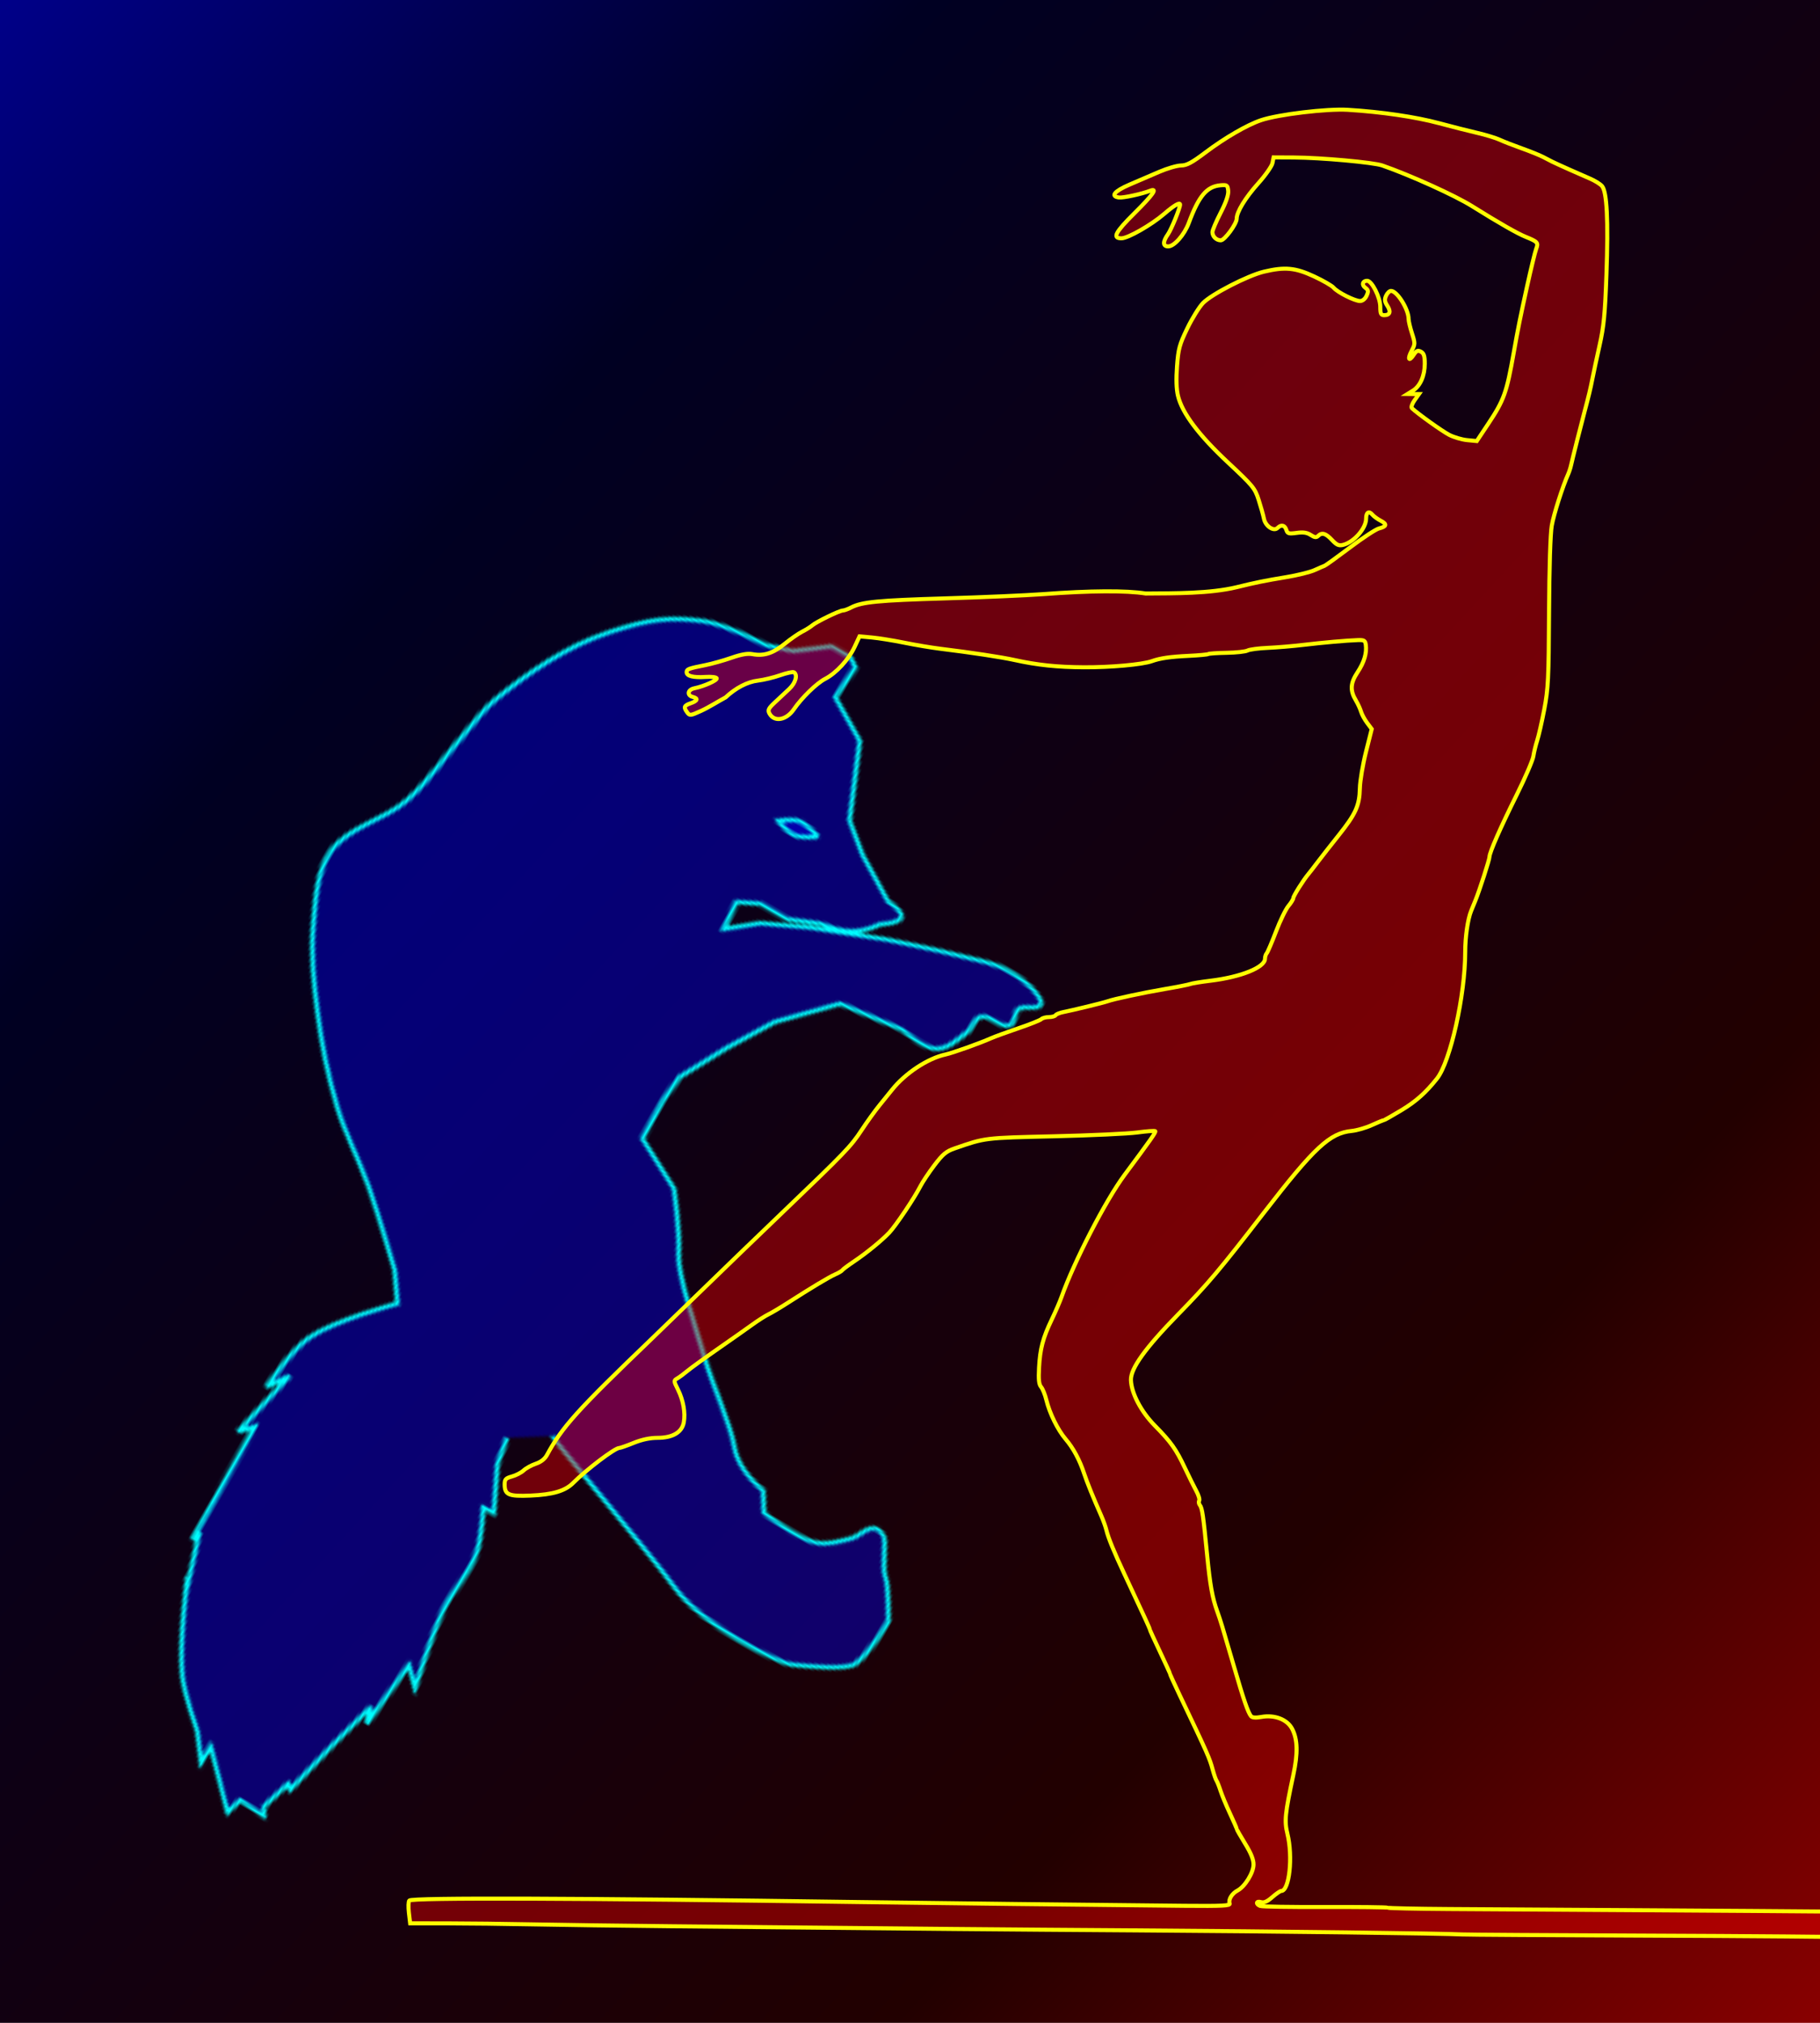
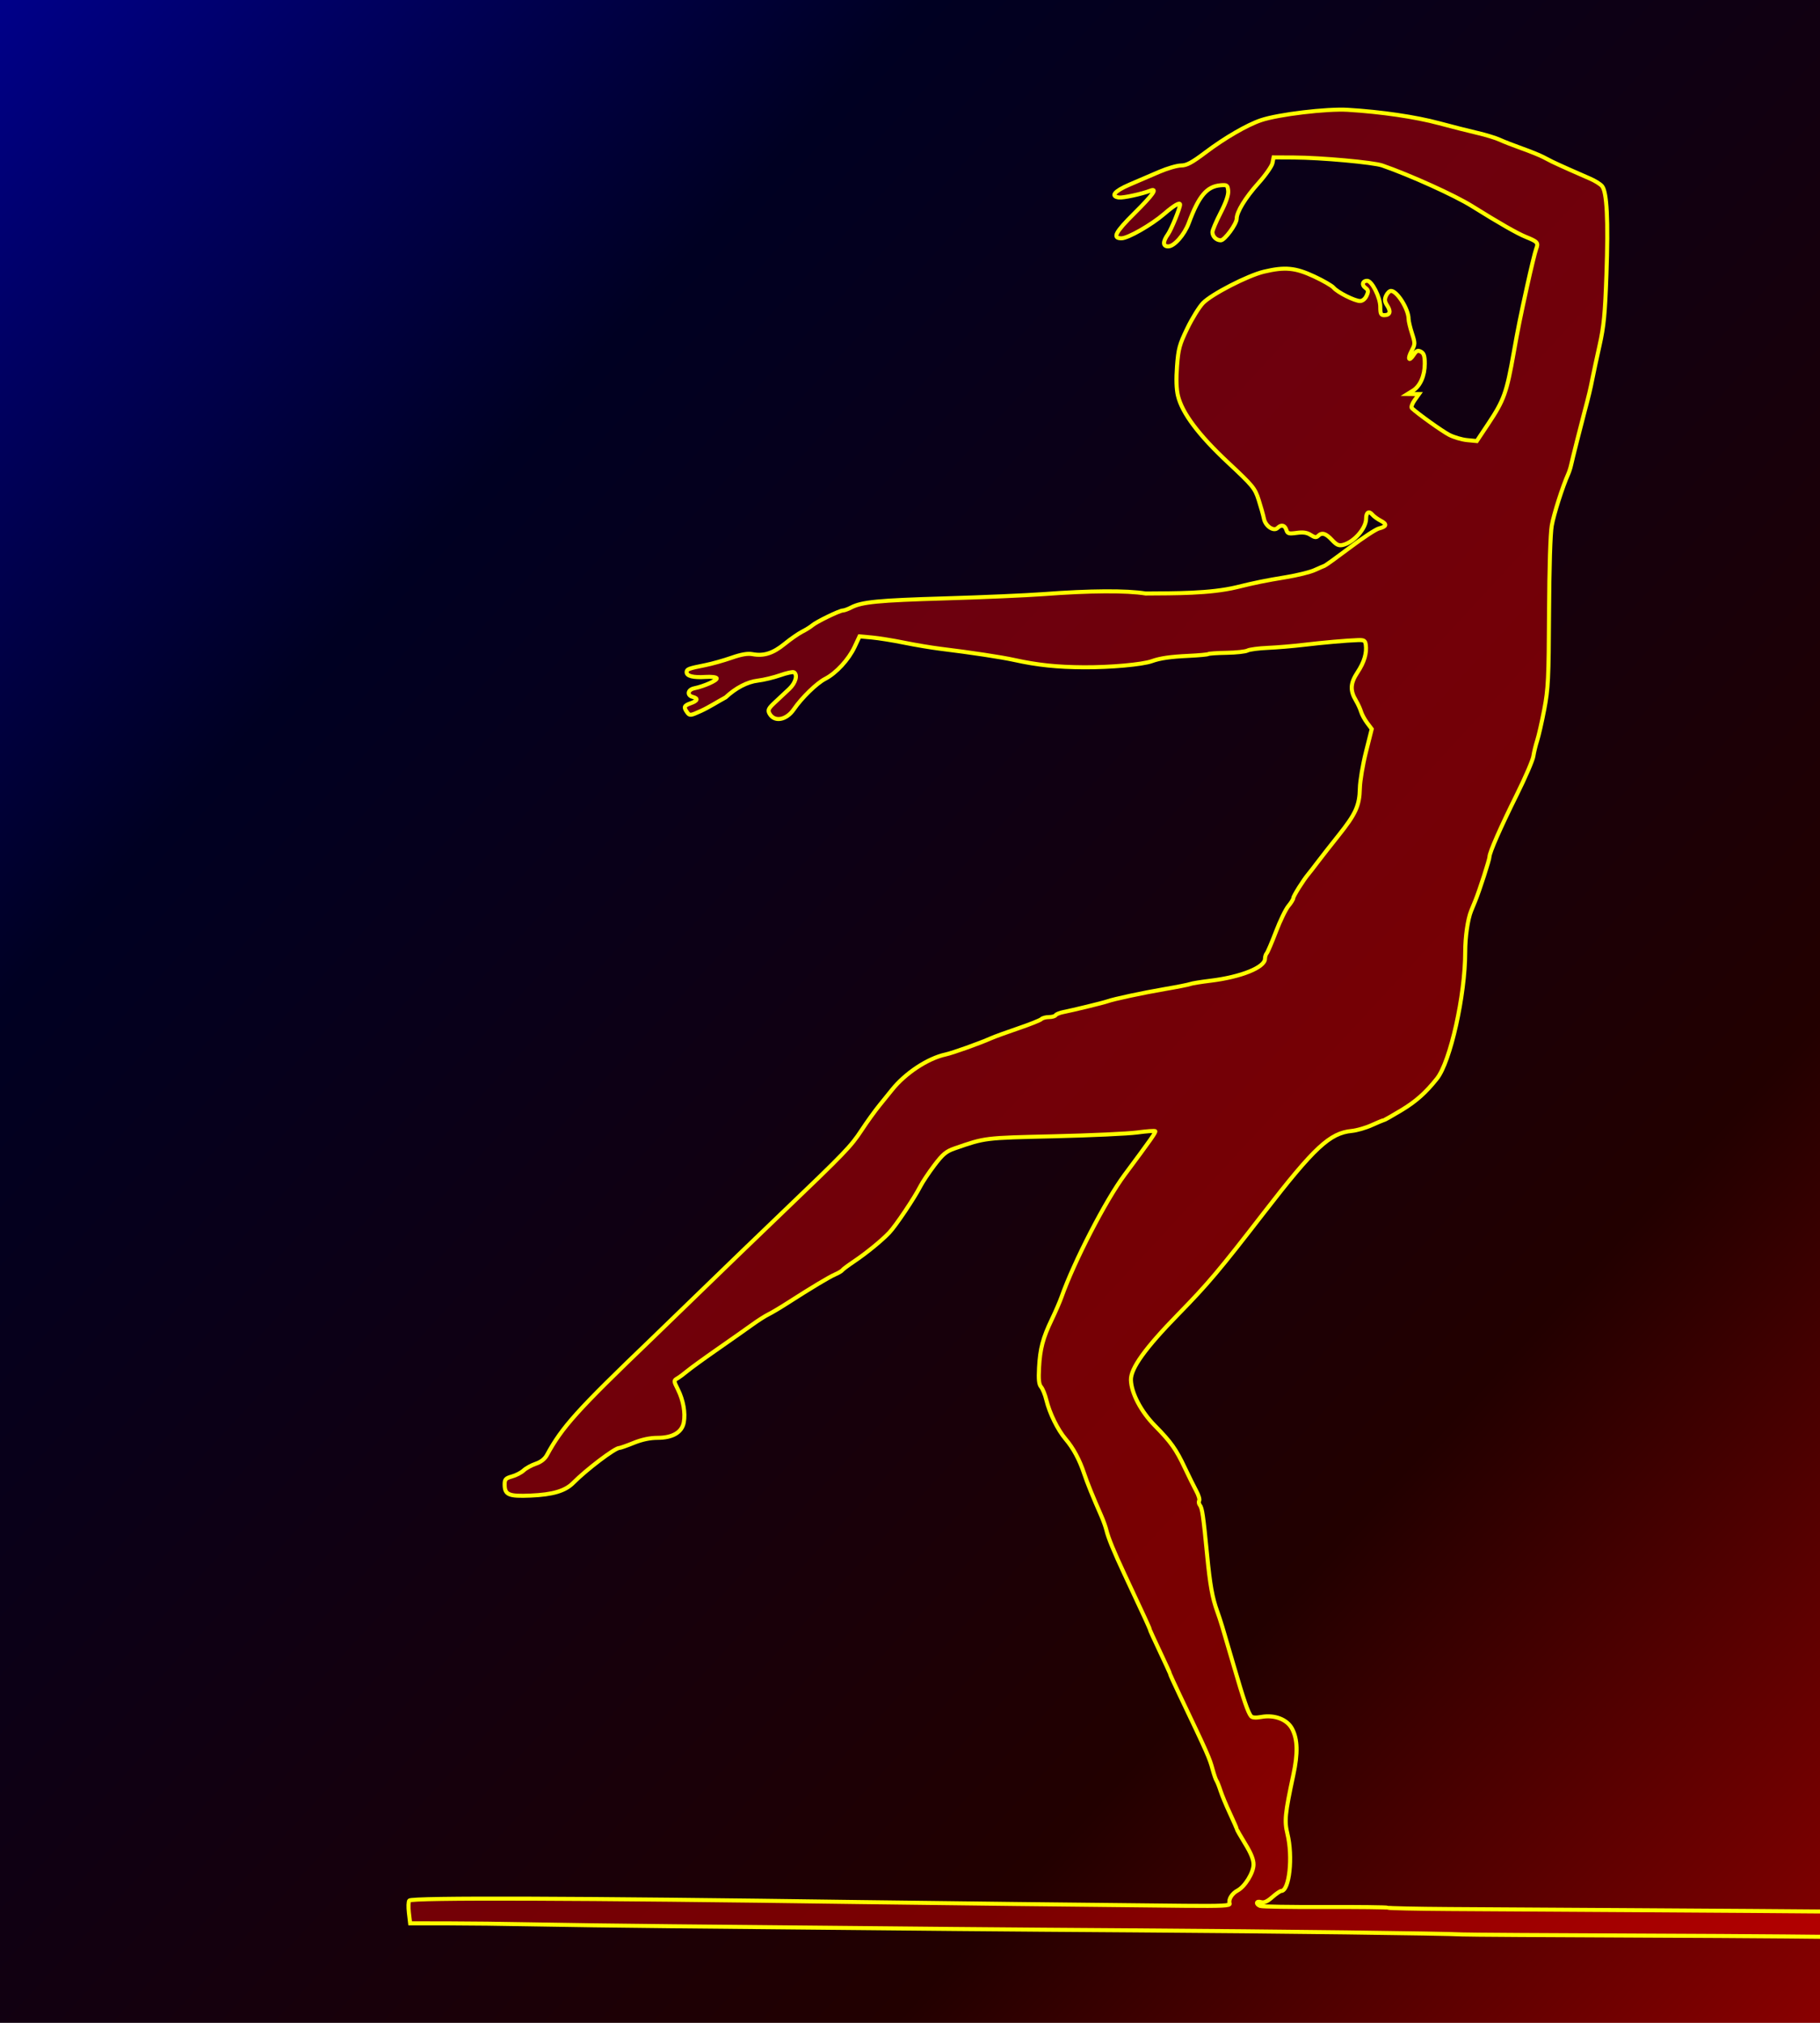
<svg xmlns="http://www.w3.org/2000/svg" viewBox="-200 -50 900 1000" version="1.1" x="0" y="0" width="450" height="500">
  <style>
rect { stroke:none; stroke-width:0; }
.space { fill:url(#bg);}
</style>
  <defs>
    <linearGradient id="bg" x1="0" y1="0" x2="100%" y2="100%">
      <stop stop-color="#000088" stop-opacity="1" offset="0" />
      <stop stop-color="#000022" stop-opacity="1" offset=".25" />
      <stop stop-color="#220000" stop-opacity="1" offset=".75" />
      <stop stop-color="#880000" stop-opacity="1" offset="1" />
    </linearGradient>
    <pattern id="puppy" x="0" y="0" width="1" height="1" viewBox="0 0 520 300">
      <g style="stroke:#00ffff; stroke-width:1.5; fill:#0000ff; fill-opacity:.4;">
-         <path d="M 196 164.75 C 194,167.75 177,210.75 170,224.75 C 163,238.75 165,266.75 167,270.75 C 169,274.75 175.313,287.404 179.186,288.872 C 185.353,291.211 198.834,291.23 198.834,291.23 C 198.834,291.23 210.712,285.204 212.194,283.371 C 214.552,280.454 224.918,277.402 225.555,275.512 C 225.9,274.488 226.719,273.38 226.341,272.368 C 225.222,269.373 220.836,269.031 218.482,266.867 C 215.469,264.097 212.016,261.283 210.623,257.436 C 208.393,251.278 210.623,237.788 210.623,237.788 L 217.696,233.858 C 217.696,233.858 219.059,223.858 226,218.75 C 232.941,213.642 242.235,201.874 250,194.75 C 256.031,189.217 271,173.75 278,170.75 C 285,167.75 298,158.75 298,158.75 L 308.217,141.46 L 324.012,141.064 L 334.798,141.906 L 352.874,150.551 L 370.164,159.982 L 388.24,175.7 L 391.384,197.706 C 391.384,197.706 389.28,206.655 391.384,210.281 C 393.504,213.934 398.43,215.087 402.386,216.568 C 404.888,217.505 408.312,216.296 410.246,218.14 C 412.591,220.376 410.049,225.577 412.603,227.571 C 414.462,229.022 417.498,226.668 419.677,227.571 C 422.073,228.563 422.585,233.072 425.178,233.072 C 426.29,233.072 427.023,231.7 427.536,230.714 C 429.624,226.703 430.08,221.872 429.894,217.354 C 429.681,212.211 427.481,207.34 425.964,202.421 C 423.424,194.187 417.319,178.058 417.319,178.058 L 407.102,154.48 L 399.243,139.548 L 390.598,130.117 L 401.601,129.331 L 405.53,136.404 L 405.53,146.621 L 410.246,156.838 C 411.535,162.602 411.879,168.365 421.248,174.128 C 421.248,174.128 425.021,179.579 427.536,178.844 C 429.684,178.216 429.894,172.557 429.894,172.557 L 440.11,157.624 L 448.756,148.193 L 476.263,137.976 L 485.694,123.83 L 499.054,124.616 L 501.412,121.472 L 501.412,114.399 L 492.767,104.182 L 489.623,95.537 C 489.623,95.537 488.859,80.276 485.694,73.531 C 481.034,63.602 476.902,58.163 464.474,48.382 C 452.045,38.6 437.018,32.226 422.034,27.162 C 416.729,25.369 411.041,25.013 405.53,24.018 C 394.807,22.082 383.749,21.633 373.307,18.517 C 362.628,15.329 353.77,6.004 342.657,5.156 C 333.47,4.455 324.461,8.735 315.935,12.229 C 306.164,16.234 297.173,22.027 288.428,27.948 C 279.01,34.324 269.978,41.36 261.707,49.167 C 254.556,55.917 248.878,64.088 242.059,71.173 C 234.993,78.516 220.054,92.393 220.054,92.393 L 209.837,98.68 C 209.837,98.68 192.74,83.344 182.329,79.032 C 174.968,75.983 158.752,75.103 158.752,75.103 L 166.611,79.818 L 139.104,74.317 L 143.82,78.246 L 95.879,79.032 L 99.808,79.818 L 77.016,86.106 L 83.304,83.748 C 83.304,83.748 60.414,92.089 50.295,98.68 C 44.699,102.326 35.363,112.041 35.363,112.041 L 25.932,118.328 L 33.005,118.328 L 14.929,134.047 L 21.216,135.618 L 20.43,145.049 L 23.574,143.478 L 35.363,146.621 L 33.791,148.193 C 33.791,148.193 48.481,151.247 55.797,152.909 C 62.365,154.4 75.445,157.624 75.445,157.624 L 69.157,159.196 L 95.879,161.554 L 89.591,167.055 C 89.591,167.055 109.409,163.128 119.456,162.34 C 127.813,161.684 136.341,163.744 144.605,162.34 C 150.078,161.41 160.324,156.838 160.324,156.838 L 160.324,160.768 L 176.828,153.695 L 187.045,152.123" />
-         <path d="M 211.408 235.43" />
        <path d="M 411.032 172.557" />
        <path d="M 365.448 114.399" />
-         <path d="M 465.26 106.539" />
-         <path d="M 411.817 137.976" />
-         <path d="M 437.753 141.906 C 437.753,141.906 439.768,136.478 439.325,134.047 C 438.881,131.615 435.395,127.759 435.395,127.759 C 435.395,127.759 433.476,132.442 433.823,134.832 C 434.211,137.502 437.753,141.906 437.753,141.906" />
      </g>
    </pattern>
  </defs>
  <rect class="space" x="-200" y="-50" width="900" height="1000" />
  <rect fill="url(#puppy)" x="0" y="0" width="693.3" height="450" transform="translate(-250,350) rotate(300,346.6,225)" />
  <g style="stroke:#ffff00; stroke-width:2; fill:#ff0000; fill-opacity:.4;">
    <path d="m 721.044,907.767 c -9.9,-0.295 -57.6,-0.691 -106,-0.879 -48.4,-0.188 -89.8,-0.452 -92,-0.587 -8.155,-0.5 -91.225,-1.532 -162,-2.011 -66.587,-0.451 -95.23,-0.707 -229.5,-2.046 -23.925,-0.239 -54.525,-0.655 -68,-0.924 -13.475,-0.27 -32.65,-0.496 -42.611,-0.503 l -18.111,-0.012 -0.618,-5.221 c -0.34,-2.872 -0.246,-5.594 0.21,-6.049 1.488,-1.488 83.979,-1.207 222.13,0.755 33.431,0.475 123.273,1.507 161.27,1.853 18.727,0.171 22.678,-0.031 22.254,-1.138 -0.735,-1.915 1.119,-4.948 3.932,-6.432 3.6,-1.899 7.804,-8.708 7.879,-12.761 0.045,-2.443 -1.209,-5.586 -4.135,-10.36 -2.31,-3.769 -4.2,-7.083 -4.2,-7.365 0,-0.282 -1.503,-3.724 -3.341,-7.648 -1.837,-3.924 -3.921,-8.935 -4.63,-11.135 -0.709,-2.2 -1.602,-4.45 -1.984,-5 -0.382,-0.55 -1.244,-3.025 -1.916,-5.5 -1.567,-5.775 -2.32,-7.474 -16.498,-37.215 -2.547,-5.343 -4.631,-9.929 -4.631,-10.19 0,-0.262 -2.25,-5.211 -5,-10.998 -2.75,-5.787 -5,-10.737 -5,-11.001 0,-0.45 -2.378,-5.628 -12.444,-27.096 -5.228,-11.151 -8.097,-18.137 -8.975,-21.86 -0.371,-1.573 -1.496,-4.723 -2.499,-7 -4.168,-9.459 -6.992,-16.418 -8.496,-20.939 -2.282,-6.861 -5.375,-12.618 -9.158,-17.047 -3.895,-4.56 -7.944,-12.781 -9.553,-19.397 -0.636,-2.616 -1.804,-5.506 -2.595,-6.422 -1.076,-1.247 -1.33,-3.637 -1.01,-9.5 0.518,-9.481 1.879,-14.636 6.291,-23.834 1.847,-3.85 3.995,-8.8 4.773,-11 6.245,-17.646 21.892,-47.955 31.243,-60.521 12.986,-17.45 15.583,-21.152 15.147,-21.588 -0.266,-0.266 -4.25,0.023 -8.854,0.642 -4.604,0.619 -23.22,1.47 -41.37,1.892 -34.491,0.801 -33.681,0.702 -49,6.005 -4.158,1.439 -5.842,2.843 -10,8.334 -2.75,3.632 -5.873,8.321 -6.94,10.42 -2.896,5.697 -12.09,19.396 -15.313,22.817 -3.746,3.976 -11.363,10.195 -17.655,14.416 -2.801,1.879 -5.332,3.772 -5.625,4.207 -0.293,0.435 -1.88,1.372 -3.527,2.084 -2.962,1.279 -11.721,6.539 -23.802,14.293 -3.428,2.2 -7.561,4.652 -9.185,5.449 -1.624,0.797 -5.203,3.079 -7.953,5.07 -2.75,1.991 -10.4,7.373 -17,11.96 -6.6,4.587 -13.393,9.506 -15.096,10.93 -1.703,1.425 -3.952,3.089 -4.998,3.698 -1.856,1.081 -1.848,1.216 0.295,5.509 2.66,5.326 3.767,11.572 2.885,16.276 -0.919,4.899 -5.539,7.608 -12.974,7.608 -3.721,0 -7.753,0.854 -11.804,2.5 -3.384,1.375 -6.583,2.5 -7.109,2.5 -2.177,0 -16.211,10.632 -22.787,17.264 -3.962,3.996 -10.084,5.817 -21.114,6.282 -10.854,0.457 -12.798,-0.389 -12.798,-5.57 0,-2.464 0.528,-3.027 3.641,-3.887 2.003,-0.553 4.593,-1.9 5.757,-2.993 1.164,-1.093 3.865,-2.575 6.002,-3.292 2.514,-0.844 4.46,-2.362 5.512,-4.304 7.512,-13.855 14.895,-22.048 51.587,-57.247 4.95,-4.748 16.66,-16.086 26.021,-25.193 9.362,-9.108 26.655,-25.785 38.43,-37.06 31.503,-30.165 34.248,-33.019 39.565,-41.112 2.669,-4.063 6.683,-9.631 8.918,-12.372 2.236,-2.742 4.965,-6.117 6.065,-7.5 6.556,-8.246 17.721,-15.628 26.5,-17.523 3.542,-0.764 16.912,-5.535 22.593,-8.062 1.701,-0.757 7.75,-2.959 13.441,-4.895 5.692,-1.936 10.803,-3.973 11.357,-4.528 0.555,-0.555 2.242,-1.009 3.749,-1.009 1.508,0 2.998,-0.415 3.312,-0.923 0.314,-0.508 2.028,-1.207 3.809,-1.554 4.634,-0.903 19.961,-4.635 21.738,-5.293 2.994,-1.109 17.751,-4.267 28.5,-6.099 6.05,-1.031 11.675,-2.145 12.5,-2.475 0.825,-0.33 5.325,-1.062 10,-1.627 15.165,-1.832 27,-6.611 27,-10.902 0,-0.95 0.385,-2.155 0.855,-2.677 0.47,-0.522 2.535,-5.35 4.589,-10.729 2.054,-5.378 4.819,-11.068 6.145,-12.644 1.326,-1.576 2.411,-3.341 2.411,-3.921 0,-0.984 5.138,-9.15 7.464,-11.865 0.57,-0.665 2.611,-3.296 4.536,-5.846 1.925,-2.55 6.611,-8.531 10.413,-13.291 8.459,-10.589 10.322,-14.711 10.505,-23.24 0.078,-3.623 1.431,-11.702 3.006,-17.955 l 2.865,-11.368 -2.279,-3.045 c -1.253,-1.675 -2.607,-4.17 -3.009,-5.545 -0.402,-1.375 -1.539,-3.85 -2.527,-5.5 -2.987,-4.988 -2.785,-8.562 0.787,-13.955 3.306,-4.991 4.659,-9.53 4.074,-13.664 -0.286,-2.02 -0.867,-2.362 -3.837,-2.256 -5.91,0.211 -17.033,1.187 -27,2.37 -5.225,0.62 -13.167,1.285 -17.649,1.477 -4.482,0.192 -8.982,0.788 -10,1.325 -1.018,0.536 -5.626,1.039 -10.24,1.116 -4.614,0.077 -8.733,0.353 -9.153,0.613 -0.42,0.26 -4.745,0.66 -9.611,0.89 -9.235,0.436 -14.135,1.142 -18.347,2.645 -4.66,1.663 -20.443,3.081 -33.5,3.01 -13.314,-0.072 -23.03,-1.092 -34.5,-3.62 -6.438,-1.419 -21.054,-3.635 -36.5,-5.534 -4.4,-0.541 -12.464,-1.893 -17.919,-3.004 -5.456,-1.111 -12.656,-2.269 -16,-2.574 l -6.081,-0.553 -2.427,5.189 c -2.942,6.29 -9.158,13.035 -14.573,15.812 -4.166,2.136 -11.552,9.317 -15.463,15.032 -3.744,5.471 -9.728,6.495 -12.095,2.071 -0.892,-1.666 -0.462,-2.528 2.751,-5.521 2.094,-1.951 5.27,-4.922 7.058,-6.603 3.149,-2.962 4.281,-7.011 2.302,-8.234 -0.521,-0.322 -3.559,0.334 -6.75,1.458 -3.191,1.124 -8.184,2.325 -11.096,2.67 -5.172,0.612 -10.911,3.596 -15.914,8.275 -4.161,2.257 -8.102,4.819 -12.054,6.642 -5.343,2.444 -5.718,2.488 -6.943,0.812 -1.909,-2.611 -1.62,-3.38 1.705,-4.539 3.474,-1.211 3.851,-2.394 1,-3.14 -2.96,-0.774 -2.465,-3.576 0.75,-4.242 4.952,-1.026 11.484,-3.947 11.113,-4.968 -0.201,-0.554 -2.672,-0.848 -5.537,-0.658 -6.044,0.399 -9.326,-0.425 -9.326,-2.342 0,-1.512 0.873,-1.841 9.32,-3.517 3.201,-0.635 8.971,-2.255 12.822,-3.601 4.905,-1.714 8.028,-2.254 10.43,-1.803 5.576,1.046 10.137,-0.406 15.825,-5.039 2.944,-2.398 6.872,-5.13 8.728,-6.071 1.856,-0.941 4.088,-2.334 4.961,-3.097 2.023,-1.767 13.55,-7.371 15.18,-7.379 0.679,-0.003 2.49,-0.661 4.026,-1.462 5.311,-2.77 13.351,-3.55 46.708,-4.529 18.425,-0.541 40.25,-1.49 48.5,-2.108 23.038,-1.728 40.963,-1.834 50.5,-0.298 14.478,-0.105 31.757,0.067 45,-3.118 9.128,-2.255 14.028,-3.251 24.5,-4.977 5.5,-0.907 11.8,-2.464 14,-3.461 2.2,-0.997 4.452,-1.976 5.005,-2.176 0.552,-0.2 6.201,-4.271 12.552,-9.045 6.351,-4.775 12.766,-8.987 14.255,-9.361 3.889,-0.976 4.165,-2.16 0.899,-3.849 -1.571,-0.812 -3.436,-2.176 -4.146,-3.032 -1.673,-2.015 -3.064,-1.109 -3.064,1.996 0,4.797 -5.985,11.632 -11.367,12.983 -2.118,0.532 -3.192,0.056 -5.532,-2.448 -3.076,-3.293 -4.973,-3.836 -6.849,-1.959 -0.865,0.865 -1.766,0.744 -3.647,-0.488 -1.822,-1.194 -3.701,-1.472 -6.945,-1.027 -3.932,0.539 -4.525,0.364 -5.121,-1.512 -0.747,-2.355 -2.519,-2.741 -4.318,-0.942 -1.901,1.901 -6.009,-0.886 -6.742,-4.573 -0.34,-1.709 -1.512,-5.886 -2.605,-9.284 -1.867,-5.802 -2.786,-6.923 -15.144,-18.462 -14.525,-13.563 -22.719,-24.483 -24.762,-33 -0.8,-3.333 -0.955,-8.186 -0.47,-14.658 0.645,-8.604 1.209,-10.675 5.09,-18.689 2.401,-4.957 5.889,-10.588 7.752,-12.513 4.25,-4.392 22.206,-13.624 30.162,-15.508 10.379,-2.458 15.518,-1.971 24.772,2.348 4.525,2.112 8.875,4.622 9.665,5.578 1.879,2.272 10.425,6.582 13.051,6.582 1.244,0 2.524,-1.029 3.244,-2.61 1.012,-2.221 0.92,-2.807 -0.622,-3.933 -1.936,-1.416 -1.401,-3.457 0.907,-3.457 2.335,0 6.483,8.215 6.483,12.838 0,3.453 0.331,4.162 1.941,4.162 2.87,0 3.45,-1.755 1.541,-4.668 -1.333,-2.035 -1.462,-3.082 -0.608,-4.956 0.596,-1.307 1.689,-2.376 2.43,-2.376 3.015,0 8.696,9.05 8.696,13.853 0,1.054 0.756,4.258 1.68,7.12 1.598,4.949 1.59,5.369 -0.161,8.621 -2.197,4.079 -1.399,5.679 1.003,2.013 1.368,-2.088 2.036,-2.378 3.58,-1.552 1.47,0.787 1.898,2.128 1.898,5.947 0,5.934 -2.263,11.075 -5.855,13.304 l -2.645,1.641 2.818,0.027 2.818,0.027 -2.191,3.077 c -1.222,1.716 -1.805,3.44 -1.318,3.897 3.008,2.824 14.95,11.359 18.433,13.175 2.286,1.191 6.295,2.372 8.909,2.623 l 4.753,0.457 5.74,-8.627 c 7.729,-11.616 9.033,-15.268 12.538,-35.1 2.059,-11.653 3.308,-17.854 6.607,-32.808 1.918,-8.694 3.933,-16.98 4.477,-18.413 1.181,-3.105 0.764,-3.593 -5.084,-5.961 -4.277,-1.732 -13.058,-6.752 -26.645,-15.232 -8.538,-5.329 -30.471,-15.26 -44.355,-20.084 -4.434,-1.541 -30.339,-3.887 -43.625,-3.952 l -10.125,-0.049 -0.561,2.804 c -0.308,1.542 -3.486,6.067 -7.062,10.054 -6.33,7.06 -10.627,14.098 -10.627,17.407 0,2.597 -5.966,10.734 -7.871,10.734 -2.19,0 -4.129,-1.908 -4.129,-4.062 0,-0.914 1.821,-5.202 4.046,-9.528 2.683,-5.215 3.946,-8.885 3.75,-10.888 -0.273,-2.784 -0.567,-3 -3.742,-2.741 -6.812,0.554 -10.774,5.239 -15.739,18.611 -2.171,5.847 -7.226,11.609 -10.184,11.609 -2.719,0 -2.754,-2.318 -0.091,-6.057 1.604,-2.252 5.96,-12.923 5.96,-14.6 0,-1.363 -2.998,0.383 -7.829,4.558 -6.285,5.432 -17.944,12.099 -21.16,12.099 -4.627,0 -3.09,-2.973 6.404,-12.391 9.183,-9.108 11.661,-12.633 7.835,-11.141 -4.181,1.63 -13.495,3.637 -15.53,3.348 -4.298,-0.611 -2.2,-3.139 5.28,-6.364 4.125,-1.778 10.767,-4.633 14.759,-6.343 3.992,-1.71 8.829,-3.109 10.747,-3.109 2.742,0 5.327,-1.386 12.075,-6.476 9.534,-7.191 20.567,-13.589 27.419,-15.901 8.586,-2.897 32.588,-5.773 42.942,-5.146 16.591,1.005 33.497,3.488 45.221,6.641 6.235,1.677 14.712,3.827 18.837,4.778 4.125,0.951 9.075,2.459 11,3.352 1.925,0.893 6.875,2.825 11,4.294 4.125,1.469 8.85,3.377 10.5,4.24 1.65,0.863 3.675,1.909 4.5,2.325 2.093,1.053 13.648,6.224 18.72,8.378 2.321,0.985 4.967,2.616 5.879,3.624 2.487,2.748 3.202,16.778 2.236,43.89 -0.694,19.487 -1.276,25.464 -3.409,35 -1.414,6.325 -3.007,13.75 -3.541,16.5 -0.939,4.842 -1.79,8.401 -3.888,16.25 -1.764,6.601 -6.065,23.665 -6.616,26.25 -0.293,1.375 -0.937,3.4 -1.431,4.5 -2.774,6.177 -7.146,19.862 -8.144,25.497 -0.702,3.959 -1.229,20.783 -1.348,43.003 -0.175,32.642 -0.422,37.689 -2.34,47.752 -1.179,6.189 -2.764,13.164 -3.521,15.5 -0.757,2.336 -1.607,5.834 -1.888,7.773 -0.281,1.939 -3.968,10.489 -8.192,19 -8.113,16.345 -13.509,28.626 -13.515,30.754 0,1.37 -4.974,16.753 -7.018,21.721 -0.679,1.65 -1.602,3.9 -2.05,5 -1.674,4.102 -2.935,12.838 -2.935,20.325 0,21.35 -7.348,54.264 -13.974,62.593 -5.567,6.998 -10.348,11.246 -17.563,15.604 -4.533,2.738 -8.504,4.978 -8.825,4.978 -0.321,0 -2.959,1.086 -5.861,2.413 -2.902,1.327 -7.354,2.615 -9.891,2.862 -10.854,1.056 -18.464,8.136 -43.369,40.348 -22.205,28.72 -27.657,35.181 -42.513,50.377 -16.196,16.567 -23.466,26.674 -23.304,32.395 0.183,6.443 4.966,15.587 11.775,22.507 8.083,8.216 10.515,11.642 14.976,21.098 1.946,4.125 4.461,9.198 5.588,11.274 1.127,2.076 1.766,4.233 1.419,4.794 -0.346,0.561 -0.192,1.562 0.344,2.226 1.139,1.411 1.673,5.094 3.584,24.706 1.441,14.788 2.559,21.027 4.971,27.728 1.685,4.684 2.355,6.885 8.136,26.772 4.922,16.93 7.103,23.295 8.606,25.114 0.6,0.727 2.356,0.852 5.048,0.359 6.588,-1.205 12.867,1.219 15.288,5.9 2.698,5.217 2.876,11.96 0.597,22.627 -4.156,19.454 -4.503,22.878 -2.952,29.205 2.797,11.41 0.965,28.295 -3.07,28.295 -0.517,0 -2.517,1.385 -4.444,3.077 -2.484,2.181 -4.096,2.889 -5.535,2.433 -2.403,-0.763 -2.772,0.992 -0.4,1.902 0.897,0.344 15.273,0.576 31.947,0.515 16.674,-0.061 30.678,0.097 31.12,0.35 0.442,0.253 14.078,0.546 30.303,0.651 16.225,0.105 58.75,0.368 94.5,0.584 35.75,0.216 79.625,0.527 97.5,0.69 l 32.5,0.297 -0.339,6 c -0.186,3.3 -0.636,6.225 -1,6.5 -0.364,0.275 -8.761,0.258 -18.661,-0.037 z" />
  </g>
</svg>